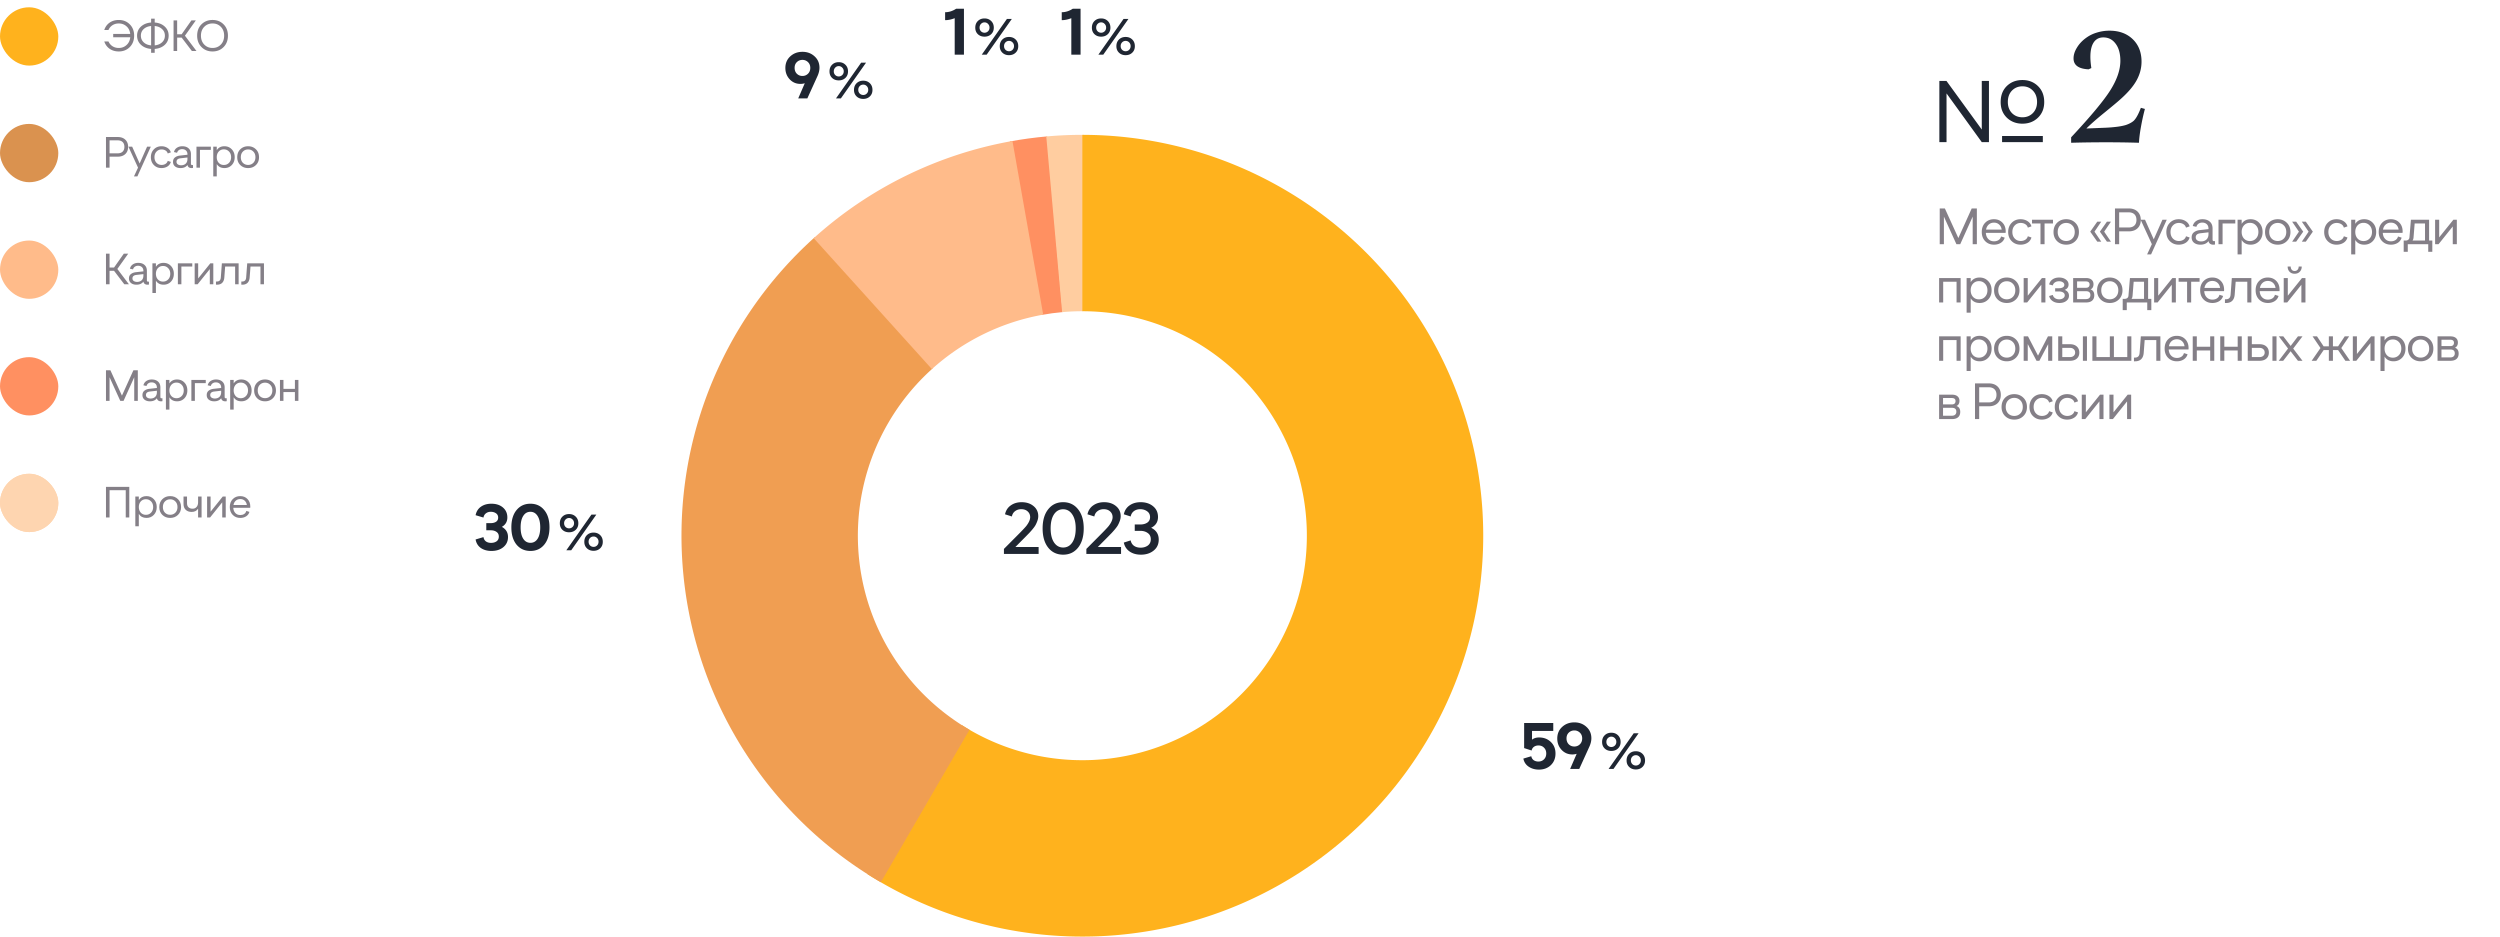
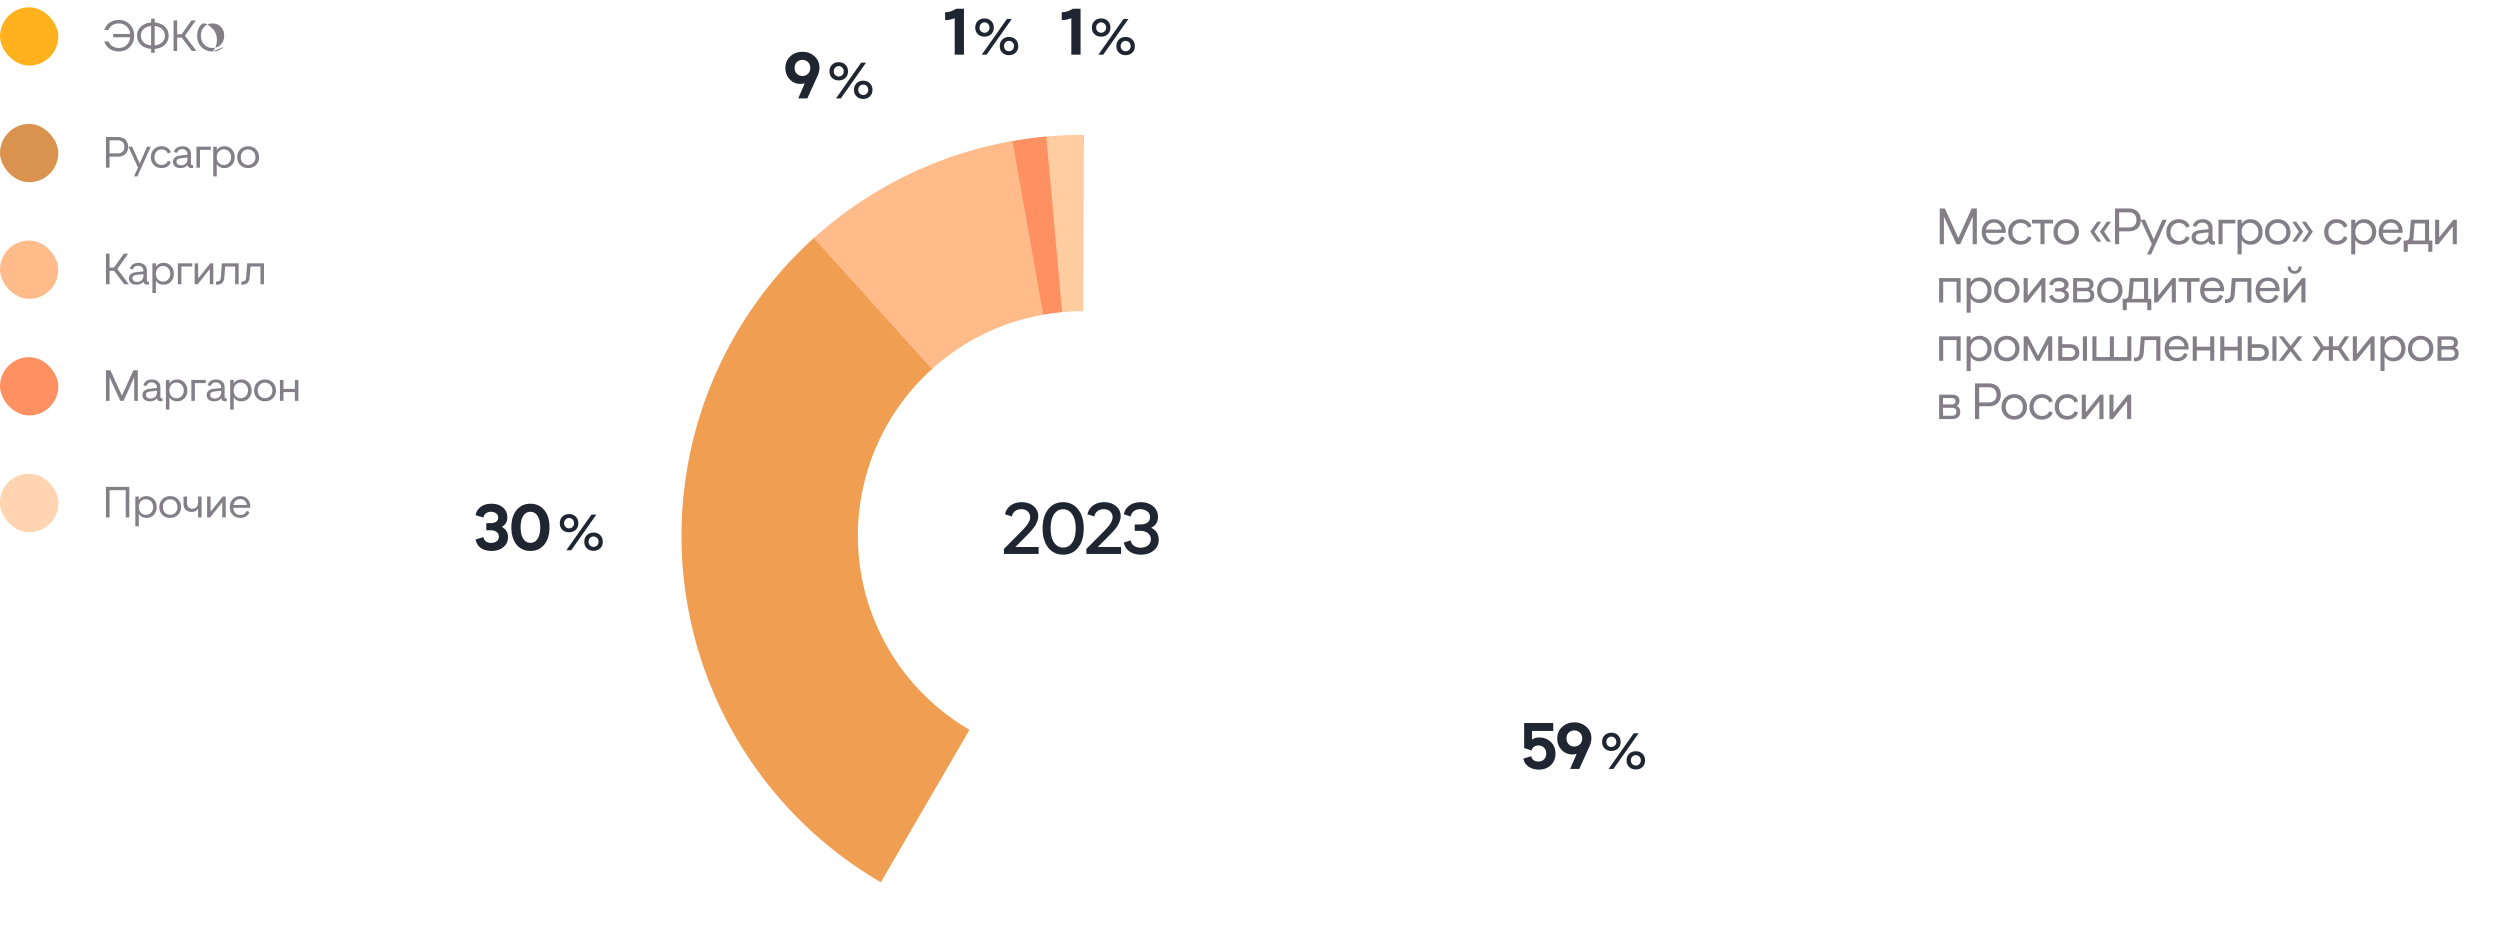
<svg xmlns="http://www.w3.org/2000/svg" width="686" height="257" fill="none">
-   <path d="M559.232 32.28c-1.136 1.104-2.56 1.656-4.272 1.656-1.712 0-3.136-.544-4.272-1.632-1.136-1.104-1.704-2.536-1.704-4.296 0-1.824.56-3.288 1.68-4.392 1.136-1.104 2.568-1.656 4.296-1.656 1.712 0 3.136.56 4.272 1.68 1.136 1.104 1.704 2.56 1.704 4.368 0 1.744-.568 3.168-1.704 4.272ZM543.8 35.544V22.2h1.968V39H543.8l-9.672-13.368V39h-1.968V22.2h1.944l9.696 13.344Zm14.016-10.68c-.752-.784-1.704-1.176-2.856-1.176s-2.112.392-2.88 1.176c-.752.784-1.128 1.824-1.128 3.12 0 1.248.376 2.264 1.128 3.048.768.768 1.728 1.152 2.88 1.152 1.136 0 2.088-.384 2.856-1.152.768-.784 1.152-1.8 1.152-3.048 0-1.296-.384-2.336-1.152-3.12ZM549.368 39v-1.68h11.184V39h-11.184ZM586.932 39.176a291.565 291.565 0 0 0-9.152-.132c-3.315 0-6.468.044-9.46.132V37.68c5.427-5.808 9.035-10.15 10.824-13.024 1.789-2.875 2.684-5.53 2.684-7.964 0-1.965-.425-3.52-1.276-4.664-.851-1.173-1.98-1.76-3.388-1.76-1.467 0-2.493.733-3.08 2.2-.557 1.437-.631 3.505-.22 6.204l-.748.352c-1.349-.059-2.376-.337-3.08-.836-.704-.499-1.056-1.217-1.056-2.156 0-.968.308-1.95.924-2.948.616-1.027 1.452-1.921 2.508-2.684a9.542 9.542 0 0 1 2.948-1.452 11.474 11.474 0 0 1 3.476-.528c2.64 0 4.767.777 6.38 2.332 1.613 1.555 2.42 3.608 2.42 6.16 0 1.79-.455 3.505-1.364 5.148-.88 1.613-2.361 3.344-4.444 5.192-.675.616-2.112 1.819-4.312 3.608-2.171 1.76-3.843 3.227-5.016 4.4l5.412-.22a38.02 38.02 0 0 0 3.08-.264c.909-.117 1.701-.279 2.376-.484.851-.293 1.54-.66 2.068-1.1.528-.47 1.071-1.35 1.628-2.64l.396-.968 1.1.308a61.243 61.243 0 0 0-1.1 5.016c-.293 1.643-.469 3.065-.528 4.268Z" fill="#1F2632" />
  <path d="M541.038 57.2h1.414V67h-1.148v-7.56L537.888 67h-1.05l-3.43-7.56V67h-1.148v-9.8h1.414l3.696 8.12 3.668-8.12Zm6.121 9.94c-.971 0-1.774-.317-2.408-.952-.635-.644-.952-1.489-.952-2.534 0-1.045.312-1.89.938-2.534.634-.644 1.432-.966 2.394-.966.952 0 1.726.308 2.324.924.606.616.91 1.433.91 2.45 0 .112-.01.233-.028.364h-5.418c.037.71.261 1.274.672 1.694.41.42.933.63 1.568.63.485 0 .905-.117 1.26-.35.354-.243.578-.57.672-.98l.994.322a2.407 2.407 0 0 1-1.064 1.428c-.532.336-1.153.504-1.862.504Zm-2.184-4.13h4.284c-.075-.57-.304-1.031-.686-1.386-.383-.355-.859-.532-1.428-.532-.56 0-1.036.173-1.428.518-.392.345-.64.812-.742 1.4Zm9.458 4.13c-.971 0-1.778-.322-2.422-.966-.644-.644-.966-1.48-.966-2.506 0-1.027.317-1.867.952-2.52.644-.663 1.456-.994 2.436-.994.728 0 1.367.177 1.918.532.551.345.91.821 1.078 1.428l-.994.35c-.093-.392-.322-.705-.686-.938-.364-.233-.789-.35-1.274-.35-.653 0-1.199.233-1.638.7-.429.457-.644 1.05-.644 1.778 0 .737.215 1.335.644 1.792.439.457.989.686 1.652.686.476 0 .896-.117 1.26-.35.364-.243.593-.56.686-.952l.994.336a2.448 2.448 0 0 1-1.078 1.456c-.551.345-1.19.518-1.918.518Zm5.476-.14v-5.684h-2.324v-1.022h5.754v1.022h-2.31V67h-1.12Zm9.556-.826c-.662.644-1.493.966-2.492.966-.998 0-1.829-.317-2.492-.952-.662-.644-.994-1.48-.994-2.506 0-1.055.327-1.904.98-2.548.663-.653 1.498-.98 2.506-.98.999 0 1.83.327 2.492.98.663.644.994 1.493.994 2.548 0 1.017-.331 1.848-.994 2.492Zm-2.492-.042c.663 0 1.218-.224 1.666-.672.448-.457.672-1.055.672-1.792 0-.756-.224-1.358-.672-1.806-.438-.457-.994-.686-1.666-.686-.672 0-1.232.229-1.68.686-.438.448-.658 1.05-.658 1.806 0 .737.22 1.335.658 1.792.448.448 1.008.672 1.68.672Zm9.611-5.306-1.862 2.744 1.862 2.744h-1.092l-1.932-2.744 1.932-2.744h1.092Zm2.66 0-1.862 2.744 1.862 2.744h-1.106l-1.932-2.744 1.932-2.744h1.106ZM580.348 67v-9.8h3.766c1.017 0 1.824.285 2.422.854.597.57.896 1.335.896 2.296 0 .961-.299 1.727-.896 2.296-.598.56-1.405.84-2.422.84h-2.618V67h-1.148Zm1.148-4.578h2.59c.69 0 1.222-.182 1.596-.546.373-.364.56-.873.56-1.526 0-.663-.187-1.176-.56-1.54-.374-.364-.906-.546-1.596-.546h-2.59v4.158Zm11.872-2.128h1.19L590.26 69.8h-1.092l1.302-2.8-3.08-6.706h1.204l2.394 5.376 2.38-5.376Zm4.464 6.846c-.971 0-1.778-.322-2.422-.966-.644-.644-.966-1.48-.966-2.506 0-1.027.317-1.867.952-2.52.644-.663 1.456-.994 2.436-.994.728 0 1.367.177 1.918.532.55.345.91.821 1.078 1.428l-.994.35a1.502 1.502 0 0 0-.686-.938c-.364-.233-.789-.35-1.274-.35-.654 0-1.2.233-1.638.7-.43.457-.644 1.05-.644 1.778 0 .737.214 1.335.644 1.792.438.457.989.686 1.652.686.476 0 .896-.117 1.26-.35.364-.243.592-.56.686-.952l.994.336a2.452 2.452 0 0 1-1.078 1.456c-.551.345-1.19.518-1.918.518Zm9.717-.966c.075 0 .154-.01.238-.028v.952c-.14.028-.298.042-.476.042-.345 0-.634-.084-.868-.252a1.092 1.092 0 0 1-.42-.742c-.485.663-1.232.994-2.24.994-.709 0-1.288-.177-1.736-.532-.438-.355-.658-.845-.658-1.47 0-.616.215-1.087.644-1.414.43-.327.966-.523 1.61-.588l2.366-.266v-.126c0-.532-.158-.943-.476-1.232-.317-.29-.728-.434-1.232-.434-.41 0-.76.107-1.05.322-.28.205-.466.485-.56.84l-.994-.224c.15-.607.467-1.069.952-1.386.486-.317 1.055-.476 1.708-.476.85 0 1.522.224 2.016.672.504.439.756 1.069.756 1.89v3.052c0 .27.14.406.42.406Zm-3.402.07c.57-.037 1.022-.229 1.358-.574.336-.355.504-.835.504-1.442v-.476l-2.184.252c-.877.093-1.316.467-1.316 1.12 0 .383.159.672.476.868.327.196.714.28 1.162.252Zm4.609.756v-6.706h4.606v1.022h-3.486V67h-1.12Zm8.807-6.846c.943 0 1.727.327 2.352.98.625.653.938 1.493.938 2.52s-.313 1.867-.938 2.52c-.625.644-1.405.966-2.338.966-1.111 0-1.932-.43-2.464-1.288V69.8h-1.12v-9.506h1.12v1.134c.532-.85 1.349-1.274 2.45-1.274Zm-1.82 5.306c.429.457.975.686 1.638.686.663 0 1.213-.229 1.652-.686.448-.457.672-1.06.672-1.806 0-.747-.224-1.349-.672-1.806-.439-.467-.989-.7-1.652-.7-.663 0-1.209.233-1.638.7-.42.467-.63 1.069-.63 1.806 0 .737.21 1.34.63 1.806Zm11.764.714c-.662.644-1.493.966-2.492.966-.998 0-1.829-.317-2.492-.952-.662-.644-.994-1.48-.994-2.506 0-1.055.327-1.904.98-2.548.663-.653 1.498-.98 2.506-.98.999 0 1.83.327 2.492.98.663.644.994 1.493.994 2.548 0 1.017-.331 1.848-.994 2.492Zm-2.492-.042c.663 0 1.218-.224 1.666-.672.448-.457.672-1.055.672-1.792 0-.756-.224-1.358-.672-1.806-.438-.457-.994-.686-1.666-.686-.672 0-1.232.229-1.68.686-.438.448-.658 1.05-.658 1.806 0 .737.22 1.335.658 1.792.448.448 1.008.672 1.68.672Zm3.947-5.306h1.106L632 63.57l-1.932 2.744h-1.106l1.862-2.744-1.862-2.744Zm2.66 0h1.092l1.932 2.744-1.932 2.744h-1.092l1.862-2.744-1.862-2.744Zm9.526 6.314c-.971 0-1.778-.322-2.422-.966-.644-.644-.966-1.48-.966-2.506 0-1.027.317-1.867.952-2.52.644-.663 1.456-.994 2.436-.994.728 0 1.367.177 1.918.532.551.345.91.821 1.078 1.428l-.994.35c-.093-.392-.322-.705-.686-.938-.364-.233-.789-.35-1.274-.35-.653 0-1.199.233-1.638.7-.429.457-.644 1.05-.644 1.778 0 .737.215 1.335.644 1.792.439.457.989.686 1.652.686.476 0 .896-.117 1.26-.35.364-.243.593-.56.686-.952l.994.336a2.448 2.448 0 0 1-1.078 1.456c-.551.345-1.19.518-1.918.518Zm7.59-6.986c.942 0 1.726.327 2.352.98.625.653.938 1.493.938 2.52s-.313 1.867-.938 2.52c-.626.644-1.405.966-2.338.966-1.111 0-1.932-.43-2.464-1.288V69.8h-1.12v-9.506h1.12v1.134c.532-.85 1.348-1.274 2.45-1.274Zm-1.82 5.306c.429.457.975.686 1.638.686.662 0 1.213-.229 1.652-.686.448-.457.672-1.06.672-1.806 0-.747-.224-1.349-.672-1.806-.439-.467-.99-.7-1.652-.7-.663 0-1.209.233-1.638.7-.42.467-.63 1.069-.63 1.806 0 .737.21 1.34.63 1.806Zm9.16 1.68c-.971 0-1.773-.317-2.408-.952-.635-.644-.952-1.489-.952-2.534 0-1.045.313-1.89.938-2.534.635-.644 1.433-.966 2.394-.966.952 0 1.727.308 2.324.924.607.616.91 1.433.91 2.45 0 .112-.009.233-.028.364h-5.418c.037.71.261 1.274.672 1.694.411.42.933.63 1.568.63.485 0 .905-.117 1.26-.35.355-.243.579-.57.672-.98l.994.322a2.407 2.407 0 0 1-1.064 1.428c-.532.336-1.153.504-1.862.504Zm-2.184-4.13h4.284c-.075-.57-.303-1.031-.686-1.386-.383-.355-.859-.532-1.428-.532-.56 0-1.036.173-1.428.518-.392.345-.639.812-.742 1.4Zm5.679 6.09v-3.094h.56c.261 0 .49-.07.686-.21.196-.14.308-.36.336-.658l.406-4.844h4.984v5.712h.882V69.1h-1.12V67h-5.614v2.1h-1.12Zm2.408-3.094h3.444v-4.69h-2.842l-.308 3.864c-.038.392-.136.667-.294.826Zm6.212.994v-6.706h1.12v4.844l3.892-4.844h.952V67h-1.12v-4.858L669.145 67h-.952ZM532.092 83v-6.706H538V83h-1.12v-5.684h-3.668V83h-1.12Zm11.117-6.846c.943 0 1.727.327 2.352.98.626.653.938 1.493.938 2.52s-.312 1.867-.938 2.52c-.625.644-1.404.966-2.338.966-1.11 0-1.932-.43-2.464-1.288V85.8h-1.12v-9.506h1.12v1.134c.532-.85 1.349-1.274 2.45-1.274Zm-1.82 5.306c.43.457.976.686 1.638.686.663 0 1.214-.229 1.652-.686.448-.457.672-1.06.672-1.806 0-.747-.224-1.349-.672-1.806-.438-.467-.989-.7-1.652-.7-.662 0-1.208.233-1.638.7-.42.467-.63 1.069-.63 1.806 0 .737.21 1.34.63 1.806Zm11.765.714c-.663.644-1.494.966-2.492.966-.999 0-1.83-.317-2.492-.952-.663-.644-.994-1.48-.994-2.506 0-1.055.326-1.904.98-2.548.662-.653 1.498-.98 2.506-.98.998 0 1.829.327 2.492.98.662.644.994 1.493.994 2.548 0 1.017-.332 1.848-.994 2.492Zm-2.492-.042c.662 0 1.218-.224 1.666-.672.448-.457.672-1.055.672-1.792 0-.756-.224-1.358-.672-1.806-.439-.457-.994-.686-1.666-.686-.672 0-1.232.229-1.68.686-.439.448-.658 1.05-.658 1.806 0 .737.219 1.335.658 1.792.448.448 1.008.672 1.68.672Zm4.633.868v-6.706h1.12v4.844l3.892-4.844h.952V83h-1.12v-4.858L556.247 83h-.952Zm9.8.14c-.718 0-1.334-.173-1.848-.518-.513-.355-.835-.821-.966-1.4l1.008-.294c.084.364.285.658.602.882.318.215.7.322 1.148.322.439 0 .803-.103 1.092-.308.29-.205.434-.467.434-.784a.857.857 0 0 0-.448-.784c-.289-.187-.681-.28-1.176-.28h-1.008v-.882h1.008c.448 0 .812-.08 1.092-.238.28-.159.42-.392.42-.7 0-.29-.14-.523-.42-.7-.27-.187-.62-.28-1.05-.28-.438 0-.812.107-1.12.322-.298.205-.49.48-.574.826l-1.008-.28c.131-.57.439-1.027.924-1.372.495-.345 1.092-.518 1.792-.518.766 0 1.391.182 1.876.546.495.355.742.817.742 1.386 0 .672-.35 1.157-1.05 1.456.775.327 1.162.863 1.162 1.61 0 .579-.247 1.055-.742 1.428-.485.373-1.115.56-1.89.56Zm3.777-.14v-6.706h3.514c.663 0 1.171.15 1.526.448.364.299.546.719.546 1.26 0 .327-.07.616-.21.868-.14.243-.341.42-.602.532.681.252 1.022.793 1.022 1.624 0 .635-.196 1.125-.588 1.47-.383.336-.947.504-1.694.504h-3.514Zm1.078-4.032h2.436c.327 0 .574-.08.742-.238.168-.168.252-.392.252-.672 0-.56-.35-.84-1.05-.84h-2.38v1.75Zm0 3.108h2.394c.42 0 .733-.098.938-.294.215-.196.322-.467.322-.812 0-.71-.401-1.064-1.204-1.064h-2.45v2.17Zm11.466.098c-.663.644-1.494.966-2.492.966-.999 0-1.83-.317-2.492-.952-.663-.644-.994-1.48-.994-2.506 0-1.055.326-1.904.98-2.548.662-.653 1.498-.98 2.506-.98.998 0 1.829.327 2.492.98.662.644.994 1.493.994 2.548 0 1.017-.332 1.848-.994 2.492Zm-2.492-.042c.662 0 1.218-.224 1.666-.672.448-.457.672-1.055.672-1.792 0-.756-.224-1.358-.672-1.806-.439-.457-.994-.686-1.666-.686-.672 0-1.232.229-1.68.686-.439.448-.658 1.05-.658 1.806 0 .737.219 1.335.658 1.792.448.448 1.008.672 1.68.672Zm3.546 2.968v-3.094h.56c.262 0 .49-.07.686-.21.196-.14.308-.36.336-.658l.406-4.844h4.984v5.712h.882V85.1h-1.12V83h-5.614v2.1h-1.12Zm2.408-3.094h3.444v-4.69h-2.842l-.308 3.864c-.037.392-.135.667-.294.826Zm6.213.994v-6.706h1.12v4.844l3.892-4.844h.952V83h-1.12v-4.858L592.043 83h-.952Zm9.044 0v-5.684h-2.324v-1.022h5.754v1.022h-2.31V83h-1.12Zm6.952.14c-.97 0-1.773-.317-2.408-.952-.634-.644-.952-1.489-.952-2.534 0-1.045.313-1.89.938-2.534.635-.644 1.433-.966 2.394-.966.952 0 1.727.308 2.324.924.607.616.91 1.433.91 2.45 0 .112-.009.233-.028.364h-5.418c.038.71.262 1.274.672 1.694.411.42.934.63 1.568.63.486 0 .906-.117 1.26-.35.355-.243.579-.57.672-.98l.994.322a2.403 2.403 0 0 1-1.064 1.428c-.532.336-1.152.504-1.862.504Zm-2.184-4.13h4.284c-.074-.57-.303-1.031-.686-1.386-.382-.355-.858-.532-1.428-.532-.56 0-1.036.173-1.428.518-.392.345-.639.812-.742 1.4Zm5.623 4.13v-1.022h.308c.775 0 1.19-.439 1.246-1.316l.336-4.508h5.362V83h-1.12v-5.684h-3.192l-.266 3.514c-.056.747-.285 1.32-.686 1.722-.401.392-.961.588-1.68.588h-.308Zm11.779 0c-.971 0-1.773-.317-2.408-.952-.635-.644-.952-1.489-.952-2.534 0-1.045.313-1.89.938-2.534.635-.644 1.433-.966 2.394-.966.952 0 1.727.308 2.324.924.607.616.91 1.433.91 2.45 0 .112-.009.233-.028.364h-5.418c.037.71.261 1.274.672 1.694.411.42.933.63 1.568.63.485 0 .905-.117 1.26-.35.355-.243.579-.57.672-.98l.994.322a2.407 2.407 0 0 1-1.064 1.428c-.532.336-1.153.504-1.862.504Zm-2.184-4.13h4.284c-.075-.57-.303-1.031-.686-1.386-.383-.355-.859-.532-1.428-.532-.56 0-1.036.173-1.428.518-.392.345-.639.812-.742 1.4Zm9.529-3.892c-.57 0-1.032-.182-1.386-.546-.355-.364-.532-.84-.532-1.428h.84c0 .364.098.658.294.882.196.224.457.336.784.336.326 0 .592-.112.798-.336.205-.224.308-.518.308-.882h.84c0 .588-.182 1.064-.546 1.428-.355.364-.822.546-1.4.546ZM626.654 83v-6.706h1.12v4.844l3.892-4.844h.952V83h-1.12v-4.858L627.606 83h-.952Zm-94.562 16v-6.706H538V99h-1.12v-5.684h-3.668V99h-1.12Zm11.117-6.846c.943 0 1.727.327 2.352.98.626.653.938 1.493.938 2.52s-.312 1.867-.938 2.52c-.625.644-1.404.966-2.338.966-1.11 0-1.932-.43-2.464-1.288v3.948h-1.12v-9.506h1.12v1.134c.532-.85 1.349-1.274 2.45-1.274Zm-1.82 5.306c.43.457.976.686 1.638.686.663 0 1.214-.229 1.652-.686.448-.457.672-1.06.672-1.806 0-.747-.224-1.349-.672-1.806-.438-.467-.989-.7-1.652-.7-.662 0-1.208.233-1.638.7-.42.467-.63 1.069-.63 1.806 0 .737.21 1.34.63 1.806Zm11.765.714c-.663.644-1.494.966-2.492.966-.999 0-1.83-.317-2.492-.952-.663-.644-.994-1.48-.994-2.506 0-1.055.326-1.904.98-2.548.662-.653 1.498-.98 2.506-.98.998 0 1.829.327 2.492.98.662.644.994 1.493.994 2.548 0 1.017-.332 1.848-.994 2.492Zm-2.492-.042c.662 0 1.218-.224 1.666-.672.448-.457.672-1.055.672-1.792 0-.756-.224-1.358-.672-1.806-.439-.457-.994-.686-1.666-.686-.672 0-1.232.229-1.68.686-.439.448-.658 1.05-.658 1.806 0 .737.219 1.335.658 1.792.448.448 1.008.672 1.68.672Zm11.297-5.838h1.176V99h-1.12v-4.564L559.607 99h-.784l-2.408-4.592V99h-1.12v-6.706h1.19l2.744 5.292 2.73-5.292ZM564.77 99v-6.706h1.12v2.156h2.1c.803 0 1.433.21 1.89.63.457.41.686.97.686 1.68 0 .69-.229 1.237-.686 1.638-.457.401-1.087.602-1.89.602h-3.22Zm6.776 0v-6.706h1.12V99h-1.12Zm-5.656-1.022h2.142c.411 0 .742-.112.994-.336.261-.224.392-.527.392-.91 0-.392-.131-.7-.392-.924-.252-.233-.583-.35-.994-.35h-2.142v2.52ZM574.149 99v-6.706h1.12v5.684h3.668v-5.684h1.12v5.684h3.668v-5.684h1.12V99h-10.696Zm11.409.14v-1.022h.308c.775 0 1.19-.439 1.246-1.316l.336-4.508h5.362V99h-1.12v-5.684h-3.192l-.266 3.514c-.056.747-.284 1.32-.686 1.722-.401.392-.961.588-1.68.588h-.308Zm11.78 0c-.971 0-1.774-.317-2.408-.952-.635-.644-.952-1.489-.952-2.534 0-1.045.312-1.89.938-2.534.634-.644 1.432-.966 2.394-.966.952 0 1.726.308 2.324.924.606.616.91 1.433.91 2.45 0 .112-.01.233-.028.364h-5.418c.037.71.261 1.274.672 1.694.41.42.933.63 1.568.63.485 0 .905-.117 1.26-.35.354-.243.578-.57.672-.98l.994.322a2.407 2.407 0 0 1-1.064 1.428c-.532.336-1.153.504-1.862.504Zm-2.184-4.13h4.284c-.075-.57-.304-1.031-.686-1.386-.383-.355-.859-.532-1.428-.532-.56 0-1.036.173-1.428.518-.392.345-.64.812-.742 1.4Zm6.532 3.99v-6.706h1.12v2.856h3.668v-2.856h1.12V99h-1.12v-2.828h-3.668V99h-1.12Zm7.548 0v-6.706h1.12v2.856h3.668v-2.856h1.12V99h-1.12v-2.828h-3.668V99h-1.12Zm7.547 0v-6.706h1.12v2.156h2.1c.803 0 1.433.21 1.89.63.457.41.686.97.686 1.68 0 .69-.229 1.237-.686 1.638-.457.401-1.087.602-1.89.602h-3.22Zm6.776 0v-6.706h1.12V99h-1.12Zm-5.656-1.022h2.142c.411 0 .742-.112.994-.336.261-.224.392-.527.392-.91 0-.392-.131-.7-.392-.924-.252-.233-.583-.35-.994-.35h-2.142v2.52Zm13.902-5.684-2.548 3.36L631.803 99h-1.246l-2.016-2.618-2.03 2.618h-1.232l2.562-3.36-2.534-3.346h1.232l2.016 2.632 2.002-2.632h1.246ZM634.317 99l2.422-3.5-2.17-3.206h1.218l1.82 2.744h1.428v-2.744h1.12v2.744h1.414l1.82-2.744h1.218l-2.156 3.206 2.408 3.5h-1.288l-2.002-2.94h-1.414V99h-1.12v-2.94h-1.428L635.605 99h-1.288Zm11.3 0v-6.706h1.12v4.844l3.892-4.844h.952V99h-1.12v-4.858L646.569 99h-.952Zm11.159-6.846c.942 0 1.726.327 2.352.98.625.653.938 1.493.938 2.52s-.313 1.867-.938 2.52c-.626.644-1.405.966-2.338.966-1.111 0-1.932-.43-2.464-1.288v3.948h-1.12v-9.506h1.12v1.134c.532-.85 1.348-1.274 2.45-1.274Zm-1.82 5.306c.429.457.975.686 1.638.686.662 0 1.213-.229 1.652-.686.448-.457.672-1.06.672-1.806 0-.747-.224-1.349-.672-1.806-.439-.467-.99-.7-1.652-.7-.663 0-1.209.233-1.638.7-.42.467-.63 1.069-.63 1.806 0 .737.21 1.34.63 1.806Zm11.764.714c-.663.644-1.493.966-2.492.966-.999 0-1.829-.317-2.492-.952-.663-.644-.994-1.48-.994-2.506 0-1.055.327-1.904.98-2.548.663-.653 1.498-.98 2.506-.98.999 0 1.829.327 2.492.98.663.644.994 1.493.994 2.548 0 1.017-.331 1.848-.994 2.492Zm-2.492-.042c.663 0 1.218-.224 1.666-.672.448-.457.672-1.055.672-1.792 0-.756-.224-1.358-.672-1.806-.439-.457-.994-.686-1.666-.686-.672 0-1.232.229-1.68.686-.439.448-.658 1.05-.658 1.806 0 .737.219 1.335.658 1.792.448.448 1.008.672 1.68.672Zm4.633.868v-6.706h3.514c.663 0 1.171.15 1.526.448.364.299.546.719.546 1.26 0 .327-.07.616-.21.868-.14.243-.341.42-.602.532.681.252 1.022.793 1.022 1.624 0 .635-.196 1.125-.588 1.47-.383.336-.947.504-1.694.504h-3.514Zm1.078-4.032h2.436c.327 0 .574-.08.742-.238.168-.168.252-.392.252-.672 0-.56-.35-.84-1.05-.84h-2.38v1.75Zm0 3.108h2.394c.42 0 .733-.098.938-.294.215-.196.322-.467.322-.812 0-.71-.401-1.064-1.204-1.064h-2.45v2.17ZM532.092 115v-6.706h3.514c.663 0 1.171.149 1.526.448.364.299.546.719.546 1.26 0 .327-.07.616-.21.868a1.24 1.24 0 0 1-.602.532c.681.252 1.022.793 1.022 1.624 0 .635-.196 1.125-.588 1.47-.383.336-.947.504-1.694.504h-3.514Zm1.078-4.032h2.436c.327 0 .574-.079.742-.238.168-.168.252-.392.252-.672 0-.56-.35-.84-1.05-.84h-2.38v1.75Zm0 3.108h2.394c.42 0 .733-.098.938-.294.215-.196.322-.467.322-.812 0-.709-.401-1.064-1.204-1.064h-2.45v2.17Zm8.771.924v-9.8h3.766c1.017 0 1.824.285 2.422.854.597.569.896 1.335.896 2.296 0 .961-.299 1.727-.896 2.296-.598.56-1.405.84-2.422.84h-2.618V115h-1.148Zm1.148-4.578h2.59c.69 0 1.222-.182 1.596-.546.373-.364.56-.873.56-1.526 0-.663-.187-1.176-.56-1.54-.374-.364-.906-.546-1.596-.546h-2.59v4.158Zm12.116 3.752c-.663.644-1.493.966-2.492.966-.999 0-1.829-.317-2.492-.952-.663-.644-.994-1.479-.994-2.506 0-1.055.327-1.904.98-2.548.663-.653 1.498-.98 2.506-.98.999 0 1.829.327 2.492.98.663.644.994 1.493.994 2.548 0 1.017-.331 1.848-.994 2.492Zm-2.492-.042c.663 0 1.218-.224 1.666-.672.448-.457.672-1.055.672-1.792 0-.756-.224-1.358-.672-1.806-.439-.457-.994-.686-1.666-.686-.672 0-1.232.229-1.68.686-.439.448-.658 1.05-.658 1.806 0 .737.219 1.335.658 1.792.448.448 1.008.672 1.68.672Zm7.559 1.008c-.971 0-1.778-.322-2.422-.966-.644-.644-.966-1.479-.966-2.506 0-1.027.317-1.867.952-2.52.644-.663 1.456-.994 2.436-.994.728 0 1.367.177 1.918.532.551.345.91.821 1.078 1.428l-.994.35c-.093-.392-.322-.705-.686-.938-.364-.233-.789-.35-1.274-.35-.653 0-1.199.233-1.638.7-.429.457-.644 1.05-.644 1.778 0 .737.215 1.335.644 1.792.439.457.989.686 1.652.686.476 0 .896-.117 1.26-.35.364-.243.593-.56.686-.952l.994.336a2.449 2.449 0 0 1-1.078 1.456c-.551.345-1.19.518-1.918.518Zm6.946 0c-.971 0-1.778-.322-2.422-.966-.644-.644-.966-1.479-.966-2.506 0-1.027.317-1.867.952-2.52.644-.663 1.456-.994 2.436-.994.728 0 1.367.177 1.918.532.551.345.91.821 1.078 1.428l-.994.35c-.093-.392-.322-.705-.686-.938-.364-.233-.789-.35-1.274-.35-.653 0-1.199.233-1.638.7-.429.457-.644 1.05-.644 1.778 0 .737.215 1.335.644 1.792.439.457.989.686 1.652.686.476 0 .896-.117 1.26-.35.364-.243.593-.56.686-.952l.994.336a2.449 2.449 0 0 1-1.078 1.456c-.551.345-1.19.518-1.918.518Zm4.02-.14v-6.706h1.12v4.844l3.892-4.844h.952V115h-1.12v-4.858L572.19 115h-.952Zm7.588 0v-6.706h1.12v4.844l3.892-4.844h.952V115h-1.12v-4.858L579.778 115h-.952Z" fill="#847F87" />
  <path d="M277.094 38.816c3.399-.625 6.826-1.09 10.269-1.393l4.24 48.214c-1.928.17-3.847.43-5.751.78l-8.758-47.6Z" fill="#FF9061" />
  <path d="M287.094 37.447c3.442-.311 6.898-.46 10.354-.446l-.197 48.4a61.576 61.576 0 0 0-5.798.25l-4.359-48.204Z" fill="#FFCDA0" />
  <path d="M275.478 152v-1.38l3.54-3.56c1.36-1.36 2.226-2.273 2.6-2.74.706-.92 1.06-1.72 1.06-2.4 0-.64-.227-1.167-.68-1.58-.44-.413-1.027-.62-1.76-.62-.667 0-1.234.18-1.7.54-.467.347-.76.833-.88 1.46l-1.88-.6c.226-1.053.753-1.867 1.58-2.44.826-.587 1.82-.88 2.98-.88 1.333 0 2.426.36 3.28 1.08.853.707 1.28 1.627 1.28 2.76 0 .427-.087.873-.26 1.34a8.297 8.297 0 0 1-.52 1.16c-.174.307-.474.713-.9 1.22-.427.493-.714.813-.86.96-.147.147-.46.467-.94.96l-2.8 2.82h6.38v1.9h-9.52Zm16.257.2c-1.706 0-3.073-.64-4.1-1.92-1.026-1.293-1.54-3.053-1.54-5.28 0-2.227.514-3.98 1.54-5.26 1.027-1.293 2.387-1.94 4.08-1.94 1.707 0 3.074.647 4.1 1.94 1.04 1.28 1.56 3.033 1.56 5.26s-.52 3.987-1.56 5.28c-1.026 1.28-2.386 1.92-4.08 1.92Zm-2.5-3.34c.627.92 1.46 1.38 2.5 1.38s1.874-.46 2.5-1.38c.627-.933.94-2.22.94-3.86 0-1.64-.32-2.927-.96-3.86-.626-.933-1.46-1.4-2.5-1.4s-1.873.467-2.5 1.4c-.613.933-.92 2.22-.92 3.86 0 1.64.314 2.927.94 3.86Zm8.862 3.14v-1.38l3.54-3.56c1.36-1.36 2.226-2.273 2.6-2.74.706-.92 1.06-1.72 1.06-2.4 0-.64-.227-1.167-.68-1.58-.44-.413-1.027-.62-1.76-.62-.667 0-1.234.18-1.7.54-.467.347-.76.833-.88 1.46l-1.88-.6c.226-1.053.753-1.867 1.58-2.44.826-.587 1.82-.88 2.98-.88 1.333 0 2.426.36 3.28 1.08.853.707 1.28 1.627 1.28 2.76 0 .427-.087.873-.26 1.34a8.297 8.297 0 0 1-.52 1.16c-.174.307-.474.713-.9 1.22-.427.493-.714.813-.86.96-.147.147-.46.467-.94.96l-2.8 2.82h6.38v1.9h-9.52Zm14.957.2c-1.227 0-2.26-.293-3.1-.88-.84-.587-1.367-1.4-1.58-2.44l1.88-.6c.12.627.42 1.12.9 1.48.493.347 1.1.52 1.82.52.773 0 1.433-.193 1.98-.58.547-.4.82-.98.82-1.74 0-.747-.28-1.313-.84-1.7-.547-.4-1.24-.6-2.08-.6h-1.48v-1.74h1.48c.787 0 1.433-.167 1.94-.5.52-.347.78-.853.78-1.52 0-.693-.267-1.227-.8-1.6-.533-.387-1.167-.58-1.9-.58-.68 0-1.26.18-1.74.54-.467.36-.76.847-.88 1.46l-1.88-.6c.227-1.053.753-1.867 1.58-2.44.827-.587 1.84-.88 3.04-.88 1.387 0 2.527.373 3.42 1.12.893.733 1.34 1.713 1.34 2.94 0 1.36-.627 2.347-1.88 2.96 1.387.667 2.08 1.747 2.08 3.24 0 1.267-.467 2.273-1.4 3.02-.92.747-2.087 1.12-3.5 1.12Z" fill="#1F2632" />
-   <path d="M297 37a110.004 110.004 0 0 1 87.965 43.954 109.991 109.991 0 0 1 17.667 96.735 109.993 109.993 0 0 1-116.844 78.738 109.992 109.992 0 0 1-47.729-16.551l25.934-40.865a61.603 61.603 0 0 0 78.241-10.197 61.595 61.595 0 0 0-17.7-96.918A61.6 61.6 0 0 0 297 85.4V37Z" fill="#FFB21D" />
  <path d="M241.701 242.09a110 110 0 0 1-54.134-83.936 110.002 110.002 0 0 1 36.086-93.13l32.273 36.069a61.598 61.598 0 0 0 10.107 99.157l-24.332 41.84Z" fill="#F09E52" />
  <path d="M223.28 65.358a110.005 110.005 0 0 1 54.535-26.672l8.441 47.658a61.596 61.596 0 0 0-30.539 14.937L223.28 65.358Z" fill="#FFBB8A" />
  <path d="M422.274 211.18c-1.068 0-1.998-.264-2.79-.792s-1.284-1.272-1.476-2.232l2.178-.648c.084.456.3.816.648 1.08.36.252.792.378 1.296.378.624 0 1.14-.204 1.548-.612.408-.408.612-.942.612-1.602 0-.648-.204-1.176-.612-1.584-.396-.408-.9-.612-1.512-.612-.492 0-.906.12-1.242.36-.336.24-.552.582-.648 1.026l-2.052-.666V198.4h7.992v2.16h-5.832v2.412c.516-.408 1.158-.612 1.926-.612 1.308 0 2.388.414 3.24 1.242.852.816 1.278 1.872 1.278 3.168s-.426 2.358-1.278 3.186c-.852.816-1.944 1.224-3.276 1.224Zm9.737-12.96c1.308 0 2.412.414 3.312 1.242.9.816 1.35 1.86 1.35 3.132 0 .696-.174 1.44-.522 2.232L433.343 211h-2.502l1.8-4.158c-.396.12-.792.18-1.188.18-1.176 0-2.16-.42-2.952-1.26-.792-.852-1.188-1.89-1.188-3.114 0-1.296.45-2.358 1.35-3.186.9-.828 2.016-1.242 3.348-1.242Zm-1.548 6.012c.42.408.93.612 1.53.612s1.11-.204 1.53-.612c.42-.42.63-.96.63-1.62 0-.636-.21-1.158-.63-1.566a2.114 2.114 0 0 0-1.53-.612c-.6 0-1.11.204-1.53.612-.408.396-.612.918-.612 1.566 0 .66.204 1.2.612 1.62ZM443.97 205.386c-.476.448-1.083.672-1.82.672-.737 0-1.344-.224-1.82-.672-.476-.457-.714-1.055-.714-1.792 0-.756.238-1.367.714-1.834.476-.467 1.083-.7 1.82-.7.737 0 1.344.233 1.82.7.485.467.728 1.078.728 1.834 0 .737-.243 1.335-.728 1.792ZM441.394 211l6.902-9.8h1.344l-6.902 9.8h-1.344Zm-.21-6.412c.271.261.593.392.966.392s.695-.131.966-.392c.271-.271.406-.607.406-1.008 0-.411-.135-.751-.406-1.022a1.299 1.299 0 0 0-.966-.42c-.373 0-.695.14-.966.42-.261.271-.392.611-.392 1.022 0 .401.131.737.392 1.008Zm9.506 5.866c-.476.457-1.083.686-1.82.686-.737 0-1.344-.229-1.82-.686-.476-.457-.714-1.05-.714-1.778 0-.756.238-1.367.714-1.834.476-.467 1.083-.7 1.82-.7.737 0 1.344.233 1.82.7.476.467.714 1.078.714 1.834 0 .728-.238 1.321-.714 1.778Zm-1.82-.392c.383 0 .705-.131.966-.392.271-.271.406-.611.406-1.022 0-.411-.135-.751-.406-1.022a1.288 1.288 0 0 0-.966-.406 1.32 1.32 0 0 0-.966.406c-.261.271-.392.611-.392 1.022 0 .411.131.751.392 1.022.271.261.593.392.966.392ZM134.86 151.18c-1.152 0-2.124-.27-2.916-.81-.78-.552-1.26-1.332-1.44-2.34l2.16-.648c.084.516.312.912.684 1.188.372.264.84.396 1.404.396.6 0 1.104-.144 1.512-.432.408-.3.612-.732.612-1.296 0-.564-.21-.99-.63-1.278-.408-.3-.942-.45-1.602-.45h-1.206v-1.962h1.206c.6 0 1.092-.126 1.476-.378.384-.264.576-.642.576-1.134 0-.516-.198-.912-.594-1.188-.396-.276-.876-.414-1.44-.414-.516 0-.96.144-1.332.432-.36.276-.582.66-.666 1.152l-2.16-.648c.204-1.008.69-1.782 1.458-2.322.78-.552 1.734-.828 2.862-.828 1.32 0 2.382.348 3.186 1.044.804.696 1.206 1.602 1.206 2.718 0 1.152-.504 2.016-1.512 2.592 1.128.612 1.692 1.542 1.692 2.79 0 1.14-.426 2.064-1.278 2.772-.84.696-1.926 1.044-3.258 1.044Zm10.698 0c-1.584 0-2.856-.576-3.816-1.728-.948-1.164-1.422-2.748-1.422-4.752 0-2.004.474-3.582 1.422-4.734.96-1.164 2.226-1.746 3.798-1.746 1.584 0 2.85.582 3.798 1.746.96 1.152 1.44 2.73 1.44 4.734s-.48 3.588-1.44 4.752c-.948 1.152-2.208 1.728-3.78 1.728Zm0-2.232c.828 0 1.482-.372 1.962-1.116.48-.756.72-1.8.72-3.132s-.246-2.376-.738-3.132c-.48-.756-1.134-1.134-1.962-1.134-.828 0-1.482.378-1.962 1.134-.48.744-.72 1.788-.72 3.132s.24 2.388.72 3.132c.48.744 1.14 1.116 1.98 1.116ZM157.97 145.386c-.476.448-1.083.672-1.82.672-.737 0-1.344-.224-1.82-.672-.476-.457-.714-1.055-.714-1.792 0-.756.238-1.367.714-1.834.476-.467 1.083-.7 1.82-.7.737 0 1.344.233 1.82.7.485.467.728 1.078.728 1.834 0 .737-.243 1.335-.728 1.792ZM155.394 151l6.902-9.8h1.344l-6.902 9.8h-1.344Zm-.21-6.412c.271.261.593.392.966.392s.695-.131.966-.392c.271-.271.406-.607.406-1.008 0-.411-.135-.751-.406-1.022a1.299 1.299 0 0 0-.966-.42c-.373 0-.695.14-.966.42-.261.271-.392.611-.392 1.022 0 .401.131.737.392 1.008Zm9.506 5.866c-.476.457-1.083.686-1.82.686-.737 0-1.344-.229-1.82-.686-.476-.457-.714-1.05-.714-1.778 0-.756.238-1.367.714-1.834.476-.467 1.083-.7 1.82-.7.737 0 1.344.233 1.82.7.476.467.714 1.078.714 1.834 0 .728-.238 1.321-.714 1.778Zm-1.82-.392c.383 0 .705-.131.966-.392.271-.271.406-.611.406-1.022 0-.411-.135-.751-.406-1.022a1.288 1.288 0 0 0-.966-.406 1.32 1.32 0 0 0-.966.406c-.261.271-.392.611-.392 1.022 0 .411.131.751.392 1.022.271.261.593.392.966.392ZM220.202 14.22c1.308 0 2.412.414 3.312 1.242.9.816 1.35 1.86 1.35 3.132 0 .696-.174 1.44-.522 2.232L221.534 27h-2.502l1.8-4.158c-.396.12-.792.18-1.188.18-1.176 0-2.16-.42-2.952-1.26-.792-.852-1.188-1.89-1.188-3.114 0-1.296.45-2.358 1.35-3.186.9-.828 2.016-1.242 3.348-1.242Zm-1.548 6.012c.42.408.93.612 1.53.612s1.11-.204 1.53-.612c.42-.42.63-.96.63-1.62 0-.636-.21-1.158-.63-1.566a2.114 2.114 0 0 0-1.53-.612c-.6 0-1.11.204-1.53.612-.408.396-.612.918-.612 1.566 0 .66.204 1.2.612 1.62ZM231.97 21.386c-.476.448-1.083.672-1.82.672-.737 0-1.344-.224-1.82-.672-.476-.457-.714-1.055-.714-1.792 0-.756.238-1.367.714-1.834.476-.467 1.083-.7 1.82-.7.737 0 1.344.233 1.82.7.485.467.728 1.078.728 1.834 0 .737-.243 1.335-.728 1.792ZM229.394 27l6.902-9.8h1.344l-6.902 9.8h-1.344Zm-.21-6.412c.271.261.593.392.966.392s.695-.13.966-.392c.271-.27.406-.607.406-1.008 0-.41-.135-.751-.406-1.022a1.299 1.299 0 0 0-.966-.42c-.373 0-.695.14-.966.42-.261.27-.392.611-.392 1.022 0 .401.131.737.392 1.008Zm9.506 5.866c-.476.457-1.083.686-1.82.686-.737 0-1.344-.229-1.82-.686-.476-.457-.714-1.05-.714-1.778 0-.756.238-1.367.714-1.834.476-.467 1.083-.7 1.82-.7.737 0 1.344.233 1.82.7.476.467.714 1.078.714 1.834 0 .728-.238 1.32-.714 1.778Zm-1.82-.392c.383 0 .705-.13.966-.392.271-.27.406-.611.406-1.022 0-.41-.135-.751-.406-1.022a1.289 1.289 0 0 0-.966-.406 1.32 1.32 0 0 0-.966.406c-.261.27-.392.611-.392 1.022 0 .41.131.751.392 1.022.271.261.593.392.966.392ZM261.97 15V4.992c-.924.36-1.8.54-2.628.54V3.354c1.044 0 2.052-.318 3.024-.954h2.142V15h-2.538ZM271.97 9.386c-.476.448-1.083.672-1.82.672-.737 0-1.344-.224-1.82-.672-.476-.457-.714-1.055-.714-1.792 0-.756.238-1.367.714-1.834.476-.467 1.083-.7 1.82-.7.737 0 1.344.233 1.82.7.485.467.728 1.078.728 1.834 0 .737-.243 1.335-.728 1.792ZM269.394 15l6.902-9.8h1.344l-6.902 9.8h-1.344Zm-.21-6.412c.271.261.593.392.966.392s.695-.13.966-.392c.271-.27.406-.607.406-1.008 0-.41-.135-.751-.406-1.022a1.299 1.299 0 0 0-.966-.42c-.373 0-.695.14-.966.42-.261.27-.392.611-.392 1.022 0 .401.131.737.392 1.008Zm9.506 5.866c-.476.457-1.083.686-1.82.686-.737 0-1.344-.229-1.82-.686-.476-.457-.714-1.05-.714-1.778 0-.756.238-1.367.714-1.834.476-.467 1.083-.7 1.82-.7.737 0 1.344.233 1.82.7.476.467.714 1.078.714 1.834 0 .728-.238 1.32-.714 1.778Zm-1.82-.392c.383 0 .705-.13.966-.392.271-.27.406-.611.406-1.022 0-.41-.135-.751-.406-1.022a1.289 1.289 0 0 0-.966-.406 1.32 1.32 0 0 0-.966.406c-.261.27-.392.611-.392 1.022 0 .41.131.751.392 1.022.271.261.593.392.966.392ZM293.97 15V4.992c-.924.36-1.8.54-2.628.54V3.354c1.044 0 2.052-.318 3.024-.954h2.142V15h-2.538ZM303.97 9.386c-.476.448-1.083.672-1.82.672-.737 0-1.344-.224-1.82-.672-.476-.457-.714-1.055-.714-1.792 0-.756.238-1.367.714-1.834.476-.467 1.083-.7 1.82-.7.737 0 1.344.233 1.82.7.485.467.728 1.078.728 1.834 0 .737-.243 1.335-.728 1.792ZM301.394 15l6.902-9.8h1.344l-6.902 9.8h-1.344Zm-.21-6.412c.271.261.593.392.966.392s.695-.13.966-.392c.271-.27.406-.607.406-1.008 0-.41-.135-.751-.406-1.022a1.299 1.299 0 0 0-.966-.42c-.373 0-.695.14-.966.42-.261.27-.392.611-.392 1.022 0 .401.131.737.392 1.008Zm9.506 5.866c-.476.457-1.083.686-1.82.686-.737 0-1.344-.229-1.82-.686-.476-.457-.714-1.05-.714-1.778 0-.756.238-1.367.714-1.834.476-.467 1.083-.7 1.82-.7.737 0 1.344.233 1.82.7.476.467.714 1.078.714 1.834 0 .728-.238 1.32-.714 1.778Zm-1.82-.392c.383 0 .705-.13.966-.392.271-.27.406-.611.406-1.022 0-.41-.135-.751-.406-1.022a1.289 1.289 0 0 0-.966-.406 1.32 1.32 0 0 0-.966.406c-.261.27-.392.611-.392 1.022 0 .41.131.751.392 1.022.271.261.593.392.966.392Z" fill="#1F2632" />
  <rect y="98" width="16" height="16" rx="8" fill="#FF9061" />
  <path d="M36.604 101.6h1.212v8.4h-.984v-6.48L33.904 110h-.9l-2.94-6.48V110h-.984v-8.4h1.212l3.168 6.96 3.144-6.96Zm7.766 7.692a.942.942 0 0 0 .204-.024v.816c-.12.024-.256.036-.408.036-.296 0-.544-.072-.744-.216a.934.934 0 0 1-.36-.636c-.416.568-1.056.852-1.92.852-.608 0-1.104-.152-1.488-.456-.376-.304-.564-.724-.564-1.26 0-.528.184-.932.552-1.212.368-.28.828-.448 1.38-.504l2.028-.228v-.108c0-.456-.136-.808-.408-1.056-.272-.248-.624-.372-1.056-.372-.352 0-.652.092-.9.276-.24.176-.4.416-.48.72l-.852-.192c.128-.52.4-.916.816-1.188.416-.272.904-.408 1.464-.408.728 0 1.304.192 1.728.576.432.376.648.916.648 1.62v2.616c0 .232.12.348.36.348Zm-2.916.06c.488-.032.876-.196 1.164-.492.288-.304.432-.716.432-1.236v-.408l-1.872.216c-.752.08-1.128.4-1.128.96a.82.82 0 0 0 .408.744c.28.168.612.24.996.216Zm7.13-5.22c.809 0 1.48.28 2.017.84.536.56.804 1.28.804 2.16 0 .88-.268 1.6-.804 2.16-.536.552-1.204.828-2.004.828-.952 0-1.656-.368-2.112-1.104v3.384h-.96v-8.148h.96v.972c.456-.728 1.156-1.092 2.1-1.092Zm-1.56 4.548c.369.392.837.588 1.405.588.568 0 1.04-.196 1.416-.588.384-.392.576-.908.576-1.548s-.192-1.156-.576-1.548c-.376-.4-.848-.6-1.416-.6s-1.036.2-1.404.6c-.36.4-.54.916-.54 1.548s.18 1.148.54 1.548Zm5.488 1.32v-5.748h3.948v.876h-2.988V110h-.96Zm9.493-.708a.942.942 0 0 0 .204-.024v.816c-.12.024-.256.036-.408.036-.296 0-.544-.072-.744-.216a.934.934 0 0 1-.36-.636c-.416.568-1.056.852-1.92.852-.608 0-1.104-.152-1.488-.456-.376-.304-.564-.724-.564-1.26 0-.528.184-.932.552-1.212.368-.28.828-.448 1.38-.504l2.028-.228v-.108c0-.456-.136-.808-.408-1.056-.272-.248-.624-.372-1.056-.372-.352 0-.652.092-.9.276-.24.176-.4.416-.48.72l-.852-.192c.128-.52.4-.916.816-1.188.416-.272.904-.408 1.464-.408.728 0 1.304.192 1.728.576.432.376.648.916.648 1.62v2.616c0 .232.12.348.36.348Zm-2.916.06c.488-.032.876-.196 1.164-.492.288-.304.432-.716.432-1.236v-.408l-1.872.216c-.752.08-1.128.4-1.128.96a.82.82 0 0 0 .408.744c.28.168.612.24.996.216Zm7.13-5.22c.808 0 1.48.28 2.016.84.536.56.804 1.28.804 2.16 0 .88-.268 1.6-.804 2.16-.536.552-1.204.828-2.004.828-.952 0-1.656-.368-2.112-1.104v3.384h-.96v-8.148h.96v.972c.456-.728 1.156-1.092 2.1-1.092Zm-1.56 4.548c.368.392.836.588 1.404.588s1.04-.196 1.416-.588c.384-.392.576-.908.576-1.548s-.192-1.156-.576-1.548c-.376-.4-.848-.6-1.416-.6s-1.036.2-1.404.6c-.36.4-.54.916-.54 1.548s.18 1.148.54 1.548Zm10.204.612c-.568.552-1.28.828-2.136.828-.856 0-1.568-.272-2.136-.816-.568-.552-.852-1.268-.852-2.148 0-.904.28-1.632.84-2.184.568-.56 1.284-.84 2.148-.84.856 0 1.568.28 2.136.84.568.552.852 1.28.852 2.184 0 .872-.284 1.584-.852 2.136Zm-2.136-.036c.568 0 1.044-.192 1.428-.576.384-.392.576-.904.576-1.536 0-.648-.192-1.164-.576-1.548-.376-.392-.852-.588-1.428-.588s-1.056.196-1.44.588c-.376.384-.564.9-.564 1.548 0 .632.188 1.144.564 1.536.384.384.864.576 1.44.576Zm4.091.744v-5.748h.96v2.448h3.144v-2.448h.96V110h-.96v-2.424h-3.144V110h-.96Z" fill="#847F87" />
  <rect y="34" width="16" height="16" rx="8" fill="#DA924F" />
  <path d="M29.08 46v-8.4h3.228c.872 0 1.564.244 2.076.732s.768 1.144.768 1.968c0 .824-.256 1.48-.768 1.968-.512.48-1.204.72-2.076.72h-2.244V46h-.984Zm.984-3.924h2.22c.592 0 1.048-.156 1.368-.468.32-.312.48-.748.48-1.308 0-.568-.16-1.008-.48-1.32-.32-.312-.776-.468-1.368-.468h-2.22v3.564Zm10.296-1.824h1.02L37.696 48.4h-.936l1.116-2.4-2.64-5.748h1.032l2.052 4.608 2.04-4.608Zm3.946 5.868c-.832 0-1.524-.276-2.076-.828-.552-.552-.828-1.268-.828-2.148 0-.88.272-1.6.816-2.16.552-.568 1.248-.852 2.088-.852.624 0 1.172.152 1.644.456.472.296.78.704.924 1.224l-.852.3a1.286 1.286 0 0 0-.588-.804 1.98 1.98 0 0 0-1.092-.3c-.56 0-1.028.2-1.404.6-.368.392-.552.9-.552 1.524 0 .632.184 1.144.552 1.536.376.392.848.588 1.416.588.408 0 .768-.1 1.08-.3a1.33 1.33 0 0 0 .588-.816l.852.288a2.1 2.1 0 0 1-.924 1.248c-.472.296-1.02.444-1.644.444Zm8.45-.828a.942.942 0 0 0 .204-.024v.816c-.12.024-.256.036-.408.036-.296 0-.544-.072-.744-.216a.934.934 0 0 1-.36-.636c-.416.568-1.056.852-1.92.852-.608 0-1.104-.152-1.488-.456-.376-.304-.564-.724-.564-1.26 0-.528.184-.932.552-1.212.368-.28.828-.448 1.38-.504l2.028-.228v-.108c0-.456-.136-.808-.408-1.056-.272-.248-.624-.372-1.056-.372-.352 0-.652.092-.9.276-.24.176-.4.416-.48.72l-.852-.192c.128-.52.4-.916.816-1.188.416-.272.904-.408 1.464-.408.728 0 1.304.192 1.728.576.432.376.648.916.648 1.62v2.616c0 .232.12.348.36.348Zm-2.916.06c.488-.032.876-.196 1.164-.492.288-.304.432-.716.432-1.236v-.408l-1.872.216c-.752.08-1.128.4-1.128.96a.82.82 0 0 0 .408.744c.28.168.612.24.996.216Zm4.07.648v-5.748h3.948v.876H54.87V46h-.96Zm7.669-5.868c.808 0 1.48.28 2.016.84.536.56.804 1.28.804 2.16 0 .88-.268 1.6-.804 2.16-.536.552-1.204.828-2.004.828-.952 0-1.656-.368-2.112-1.104V48.4h-.96v-8.148h.96v.972c.456-.728 1.156-1.092 2.1-1.092Zm-1.56 4.548c.368.392.836.588 1.404.588s1.04-.196 1.416-.588c.384-.392.576-.908.576-1.548s-.192-1.156-.576-1.548c-.376-.4-.848-.6-1.416-.6s-1.036.2-1.404.6c-.36.4-.54.916-.54 1.548s.18 1.148.54 1.548Zm10.203.612c-.567.552-1.28.828-2.135.828-.856 0-1.569-.272-2.136-.816-.569-.552-.852-1.268-.852-2.148 0-.904.28-1.632.84-2.184.568-.56 1.284-.84 2.148-.84.855 0 1.567.28 2.135.84.569.552.853 1.28.853 2.184 0 .872-.285 1.584-.853 2.136Zm-2.135-.036c.567 0 1.043-.192 1.427-.576.385-.392.577-.904.577-1.536 0-.648-.192-1.164-.576-1.548-.377-.392-.853-.588-1.428-.588-.577 0-1.056.196-1.44.588-.377.384-.565.9-.565 1.548 0 .632.189 1.144.565 1.536.383.384.863.576 1.44.576Z" fill="#847F87" />
  <rect y="66" width="16" height="16" rx="8" fill="#FFBB8A" />
  <path d="M29.08 78v-8.4h.984v3.804H31.3l2.676-3.804h1.212L32.2 73.8l3.168 4.2h-1.26L31.3 74.316h-1.236V78h-.984Zm11.587-.708a.942.942 0 0 0 .204-.024v.816c-.12.024-.256.036-.408.036-.296 0-.544-.072-.744-.216a.934.934 0 0 1-.36-.636c-.416.568-1.056.852-1.92.852-.608 0-1.104-.152-1.488-.456-.376-.304-.564-.724-.564-1.26 0-.528.184-.932.552-1.212.368-.28.828-.448 1.38-.504l2.028-.228v-.108c0-.456-.136-.808-.408-1.056-.272-.248-.624-.372-1.056-.372-.352 0-.652.092-.9.276-.24.176-.4.416-.48.72l-.852-.192c.128-.52.4-.916.816-1.188.416-.272.904-.408 1.464-.408.728 0 1.304.192 1.728.576.432.376.648.916.648 1.62v2.616c0 .232.12.348.36.348Zm-2.916.06c.488-.032.876-.196 1.164-.492.288-.304.432-.716.432-1.236v-.408l-1.872.216c-.752.08-1.128.4-1.128.96a.82.82 0 0 0 .408.744c.28.168.612.24.996.216Zm7.13-5.22c.809 0 1.48.28 2.017.84.535.56.803 1.28.803 2.16 0 .88-.267 1.6-.803 2.16-.537.552-1.205.828-2.005.828-.952 0-1.656-.368-2.111-1.104V80.4h-.96v-8.148h.96v.972c.456-.728 1.156-1.092 2.1-1.092Zm-1.56 4.548c.369.392.837.588 1.404.588.569 0 1.04-.196 1.416-.588.385-.392.577-.908.577-1.548s-.193-1.156-.577-1.548c-.375-.4-.847-.6-1.416-.6-.568 0-1.035.2-1.404.6-.36.4-.54.916-.54 1.548s.18 1.148.54 1.548ZM48.81 78v-5.748h3.948v.876H49.77V78h-.96Zm4.609 0v-5.748h.96v4.152l3.336-4.152h.816V78h-.96v-4.164L54.234 78h-.816Zm5.844.12v-.876h.264c.664 0 1.02-.376 1.068-1.128l.288-3.864h4.596V78h-.96v-4.872h-2.736l-.228 3.012c-.048.64-.244 1.132-.588 1.476-.344.336-.824.504-1.44.504h-.264Zm6.953 0v-.876h.264c.664 0 1.02-.376 1.068-1.128l.288-3.864h4.596V78h-.96v-4.872h-2.736l-.228 3.012c-.048.64-.244 1.132-.588 1.476-.344.336-.824.504-1.44.504h-.264Z" fill="#847F87" />
  <rect y="2" width="16" height="16" rx="8" fill="#FFB21D" />
-   <path d="M32.584 14.12c-.944 0-1.772-.24-2.484-.72-.704-.488-1.2-1.164-1.488-2.028h1.152a2.971 2.971 0 0 0 1.116 1.32c.496.312 1.064.468 1.704.468.84 0 1.552-.268 2.136-.804.592-.536.932-1.244 1.02-2.124h-4.68V9.32h4.668c-.088-.872-.424-1.568-1.008-2.088-.584-.528-1.296-.792-2.136-.792-.64 0-1.208.156-1.704.468a2.874 2.874 0 0 0-1.116 1.32h-1.152c.288-.872.784-1.548 1.488-2.028s1.532-.72 2.484-.72c1.224 0 2.232.4 3.024 1.2.8.792 1.2 1.828 1.2 3.108s-.4 2.324-1.2 3.132c-.8.8-1.808 1.2-3.024 1.2Zm8.883.36v-1.056c-1.128-.088-2.052-.46-2.772-1.116-.72-.664-1.08-1.504-1.08-2.52 0-1.008.356-1.84 1.068-2.496.72-.656 1.648-1.028 2.784-1.116V5.12h.984v1.056c1.136.088 2.056.46 2.76 1.116.712.656 1.068 1.488 1.068 2.496 0 1.016-.356 1.856-1.068 2.52-.712.656-1.632 1.028-2.76 1.116v1.056h-.984Zm0-2.028V7.136c-.84.08-1.52.36-2.04.84-.512.472-.768 1.076-.768 1.812s.26 1.348.78 1.836c.52.48 1.196.756 2.028.828Zm.984 0c.832-.08 1.504-.36 2.016-.84.52-.48.78-1.088.78-1.824s-.26-1.34-.78-1.812c-.512-.48-1.184-.76-2.016-.84v5.316ZM47.626 14V5.6h.984v3.804h1.236L52.522 5.6h1.212l-2.988 4.2 3.168 4.2h-1.26l-2.808-3.684H48.61V14h-.984Zm13.72-1.08c-.8.8-1.807 1.2-3.023 1.2-1.216 0-2.224-.4-3.024-1.2-.8-.808-1.2-1.852-1.2-3.132s.396-2.316 1.188-3.108c.8-.8 1.812-1.2 3.036-1.2s2.232.4 3.024 1.2c.8.792 1.2 1.828 1.2 3.108s-.4 2.324-1.2 3.132Zm-3.023.24c.928 0 1.688-.312 2.28-.936.6-.624.9-1.436.9-2.436s-.3-1.808-.9-2.424c-.592-.616-1.352-.924-2.28-.924-.92 0-1.68.308-2.28.924-.6.616-.9 1.424-.9 2.424s.3 1.812.9 2.436c.6.624 1.36.936 2.28.936Z" fill="#847F87" />
+   <path d="M32.584 14.12c-.944 0-1.772-.24-2.484-.72-.704-.488-1.2-1.164-1.488-2.028h1.152a2.971 2.971 0 0 0 1.116 1.32c.496.312 1.064.468 1.704.468.84 0 1.552-.268 2.136-.804.592-.536.932-1.244 1.02-2.124h-4.68V9.32h4.668c-.088-.872-.424-1.568-1.008-2.088-.584-.528-1.296-.792-2.136-.792-.64 0-1.208.156-1.704.468a2.874 2.874 0 0 0-1.116 1.32h-1.152c.288-.872.784-1.548 1.488-2.028s1.532-.72 2.484-.72c1.224 0 2.232.4 3.024 1.2.8.792 1.2 1.828 1.2 3.108s-.4 2.324-1.2 3.132c-.8.8-1.808 1.2-3.024 1.2Zm8.883.36v-1.056c-1.128-.088-2.052-.46-2.772-1.116-.72-.664-1.08-1.504-1.08-2.52 0-1.008.356-1.84 1.068-2.496.72-.656 1.648-1.028 2.784-1.116V5.12h.984v1.056c1.136.088 2.056.46 2.76 1.116.712.656 1.068 1.488 1.068 2.496 0 1.016-.356 1.856-1.068 2.52-.712.656-1.632 1.028-2.76 1.116v1.056h-.984Zm0-2.028V7.136c-.84.08-1.52.36-2.04.84-.512.472-.768 1.076-.768 1.812s.26 1.348.78 1.836c.52.48 1.196.756 2.028.828Zm.984 0c.832-.08 1.504-.36 2.016-.84.52-.48.78-1.088.78-1.824s-.26-1.34-.78-1.812c-.512-.48-1.184-.76-2.016-.84v5.316ZM47.626 14V5.6h.984v3.804h1.236L52.522 5.6h1.212l-2.988 4.2 3.168 4.2h-1.26l-2.808-3.684H48.61V14h-.984Zm13.72-1.08c-.8.8-1.807 1.2-3.023 1.2-1.216 0-2.224-.4-3.024-1.2-.8-.808-1.2-1.852-1.2-3.132s.396-2.316 1.188-3.108s2.232.4 3.024 1.2c.8.792 1.2 1.828 1.2 3.108s-.4 2.324-1.2 3.132Zm-3.023.24c.928 0 1.688-.312 2.28-.936.6-.624.9-1.436.9-2.436s-.3-1.808-.9-2.424c-.592-.616-1.352-.924-2.28-.924-.92 0-1.68.308-2.28.924-.6.616-.9 1.424-.9 2.424s.3 1.812.9 2.436c.6.624 1.36.936 2.28.936Z" fill="#847F87" />
  <rect y="130" width="16" height="16" rx="8" fill="#FED5B0" />
  <rect y="130" width="16" height="16" rx="8" fill="#FED5B0" />
  <path d="M29.08 142v-8.4h6.396v8.4h-.972v-7.488h-4.44V142h-.984Zm11.11-5.868c.809 0 1.48.28 2.017.84.536.56.804 1.28.804 2.16 0 .88-.268 1.6-.804 2.16-.536.552-1.204.828-2.004.828-.952 0-1.656-.368-2.112-1.104v3.384h-.96v-8.148h.96v.972c.456-.728 1.156-1.092 2.1-1.092Zm-1.56 4.548c.369.392.837.588 1.405.588.568 0 1.04-.196 1.416-.588.384-.392.576-.908.576-1.548s-.192-1.156-.576-1.548c-.376-.4-.848-.6-1.416-.6s-1.036.2-1.404.6c-.36.4-.54.916-.54 1.548s.18 1.148.54 1.548Zm10.204.612c-.568.552-1.28.828-2.136.828-.856 0-1.568-.272-2.136-.816-.568-.552-.852-1.268-.852-2.148 0-.904.28-1.632.84-2.184.568-.56 1.284-.84 2.148-.84.856 0 1.568.28 2.136.84.568.552.852 1.28.852 2.184 0 .872-.284 1.584-.852 2.136Zm-2.136-.036c.568 0 1.044-.192 1.428-.576.384-.392.576-.904.576-1.536 0-.648-.192-1.164-.576-1.548-.376-.392-.852-.588-1.428-.588s-1.056.196-1.44.588c-.376.384-.564.9-.564 1.548 0 .632.188 1.144.564 1.536.384.384.864.576 1.44.576Zm7.656-5.004h.96V142h-.96v-2.412c-.392.592-.98.888-1.764.888-.672 0-1.212-.192-1.62-.576-.408-.384-.612-.928-.612-1.632v-2.016h.96v1.812c0 .504.136.884.408 1.14.28.256.652.384 1.116.384.456 0 .82-.156 1.092-.468.28-.312.42-.74.42-1.284v-1.584ZM56.828 142v-5.748h.96v4.152l3.336-4.152h.816V142h-.96v-4.164L57.644 142h-.816Zm9.108.12c-.832 0-1.52-.272-2.064-.816-.544-.552-.816-1.276-.816-2.172 0-.896.268-1.62.804-2.172.544-.552 1.228-.828 2.052-.828.816 0 1.48.264 1.992.792.52.528.78 1.228.78 2.1 0 .096-.008.2-.024.312h-4.644c.032.608.224 1.092.576 1.452.352.36.8.54 1.344.54.416 0 .776-.1 1.08-.3.304-.208.496-.488.576-.84l.852.276c-.144.52-.448.928-.912 1.224-.456.288-.988.432-1.596.432Zm-1.872-3.54h3.672c-.064-.488-.26-.884-.588-1.188-.328-.304-.736-.456-1.224-.456-.48 0-.888.148-1.224.444-.336.296-.548.696-.636 1.2Z" fill="#847F87" />
</svg>